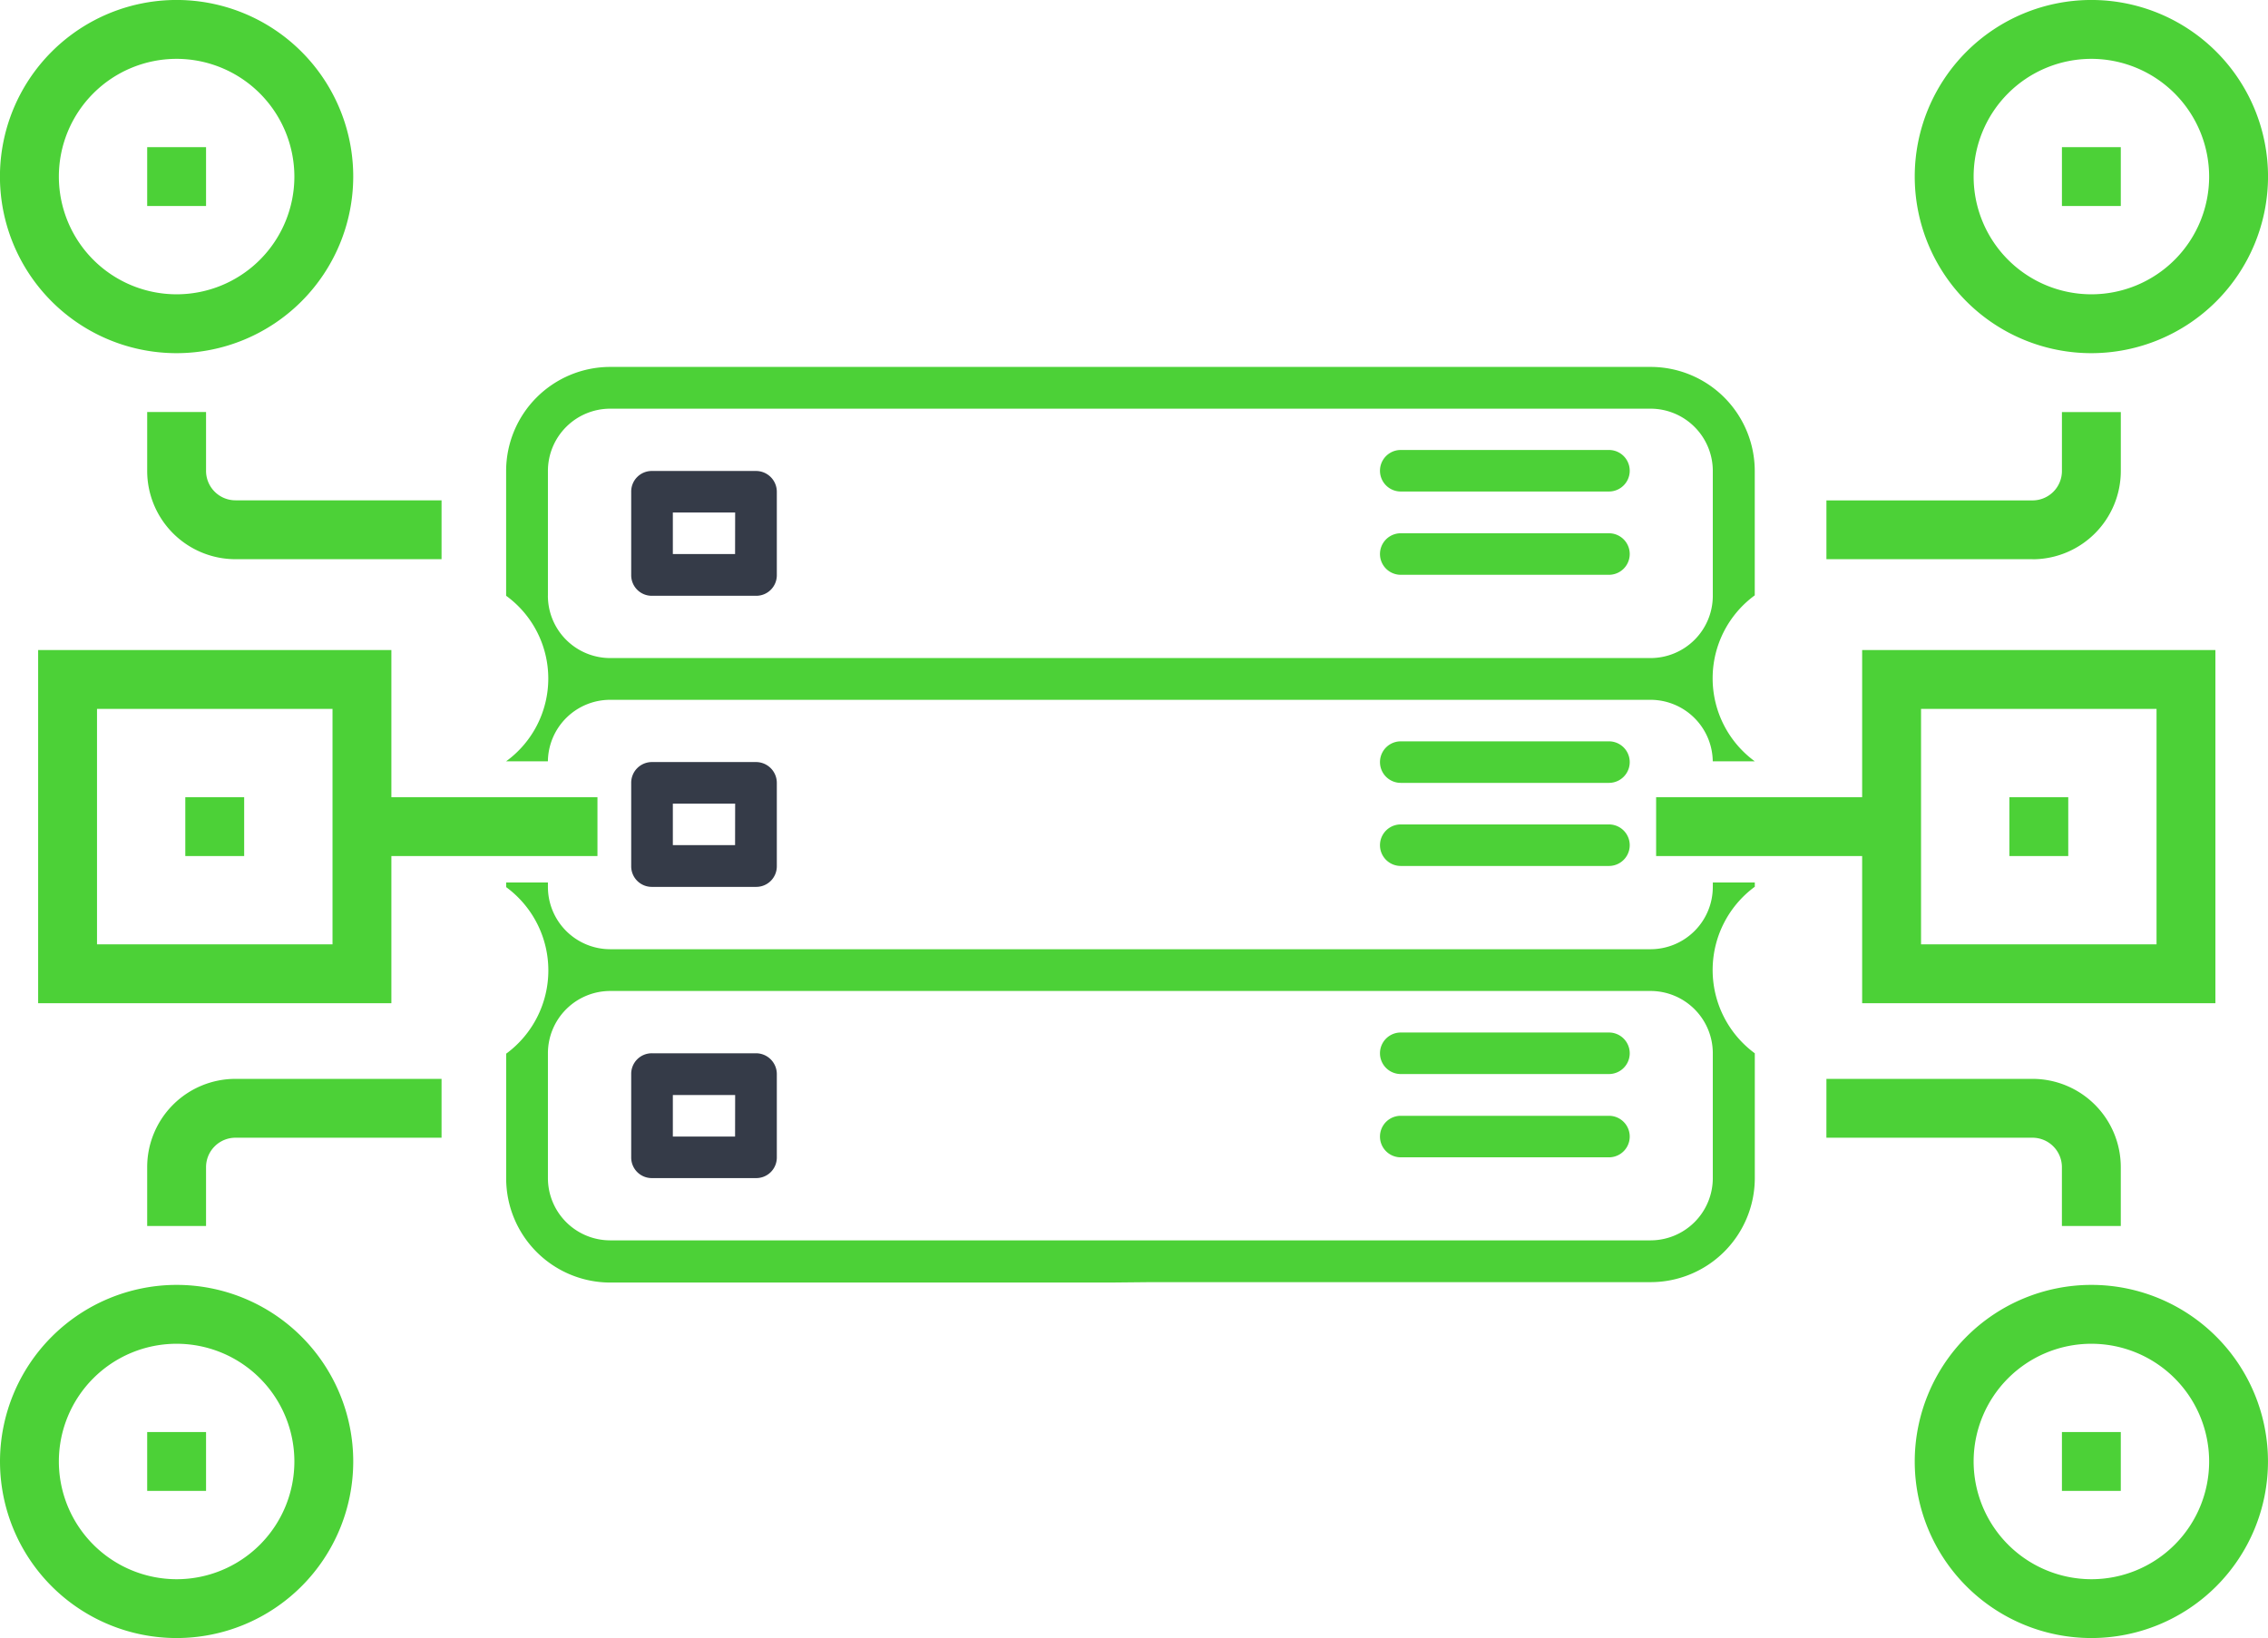
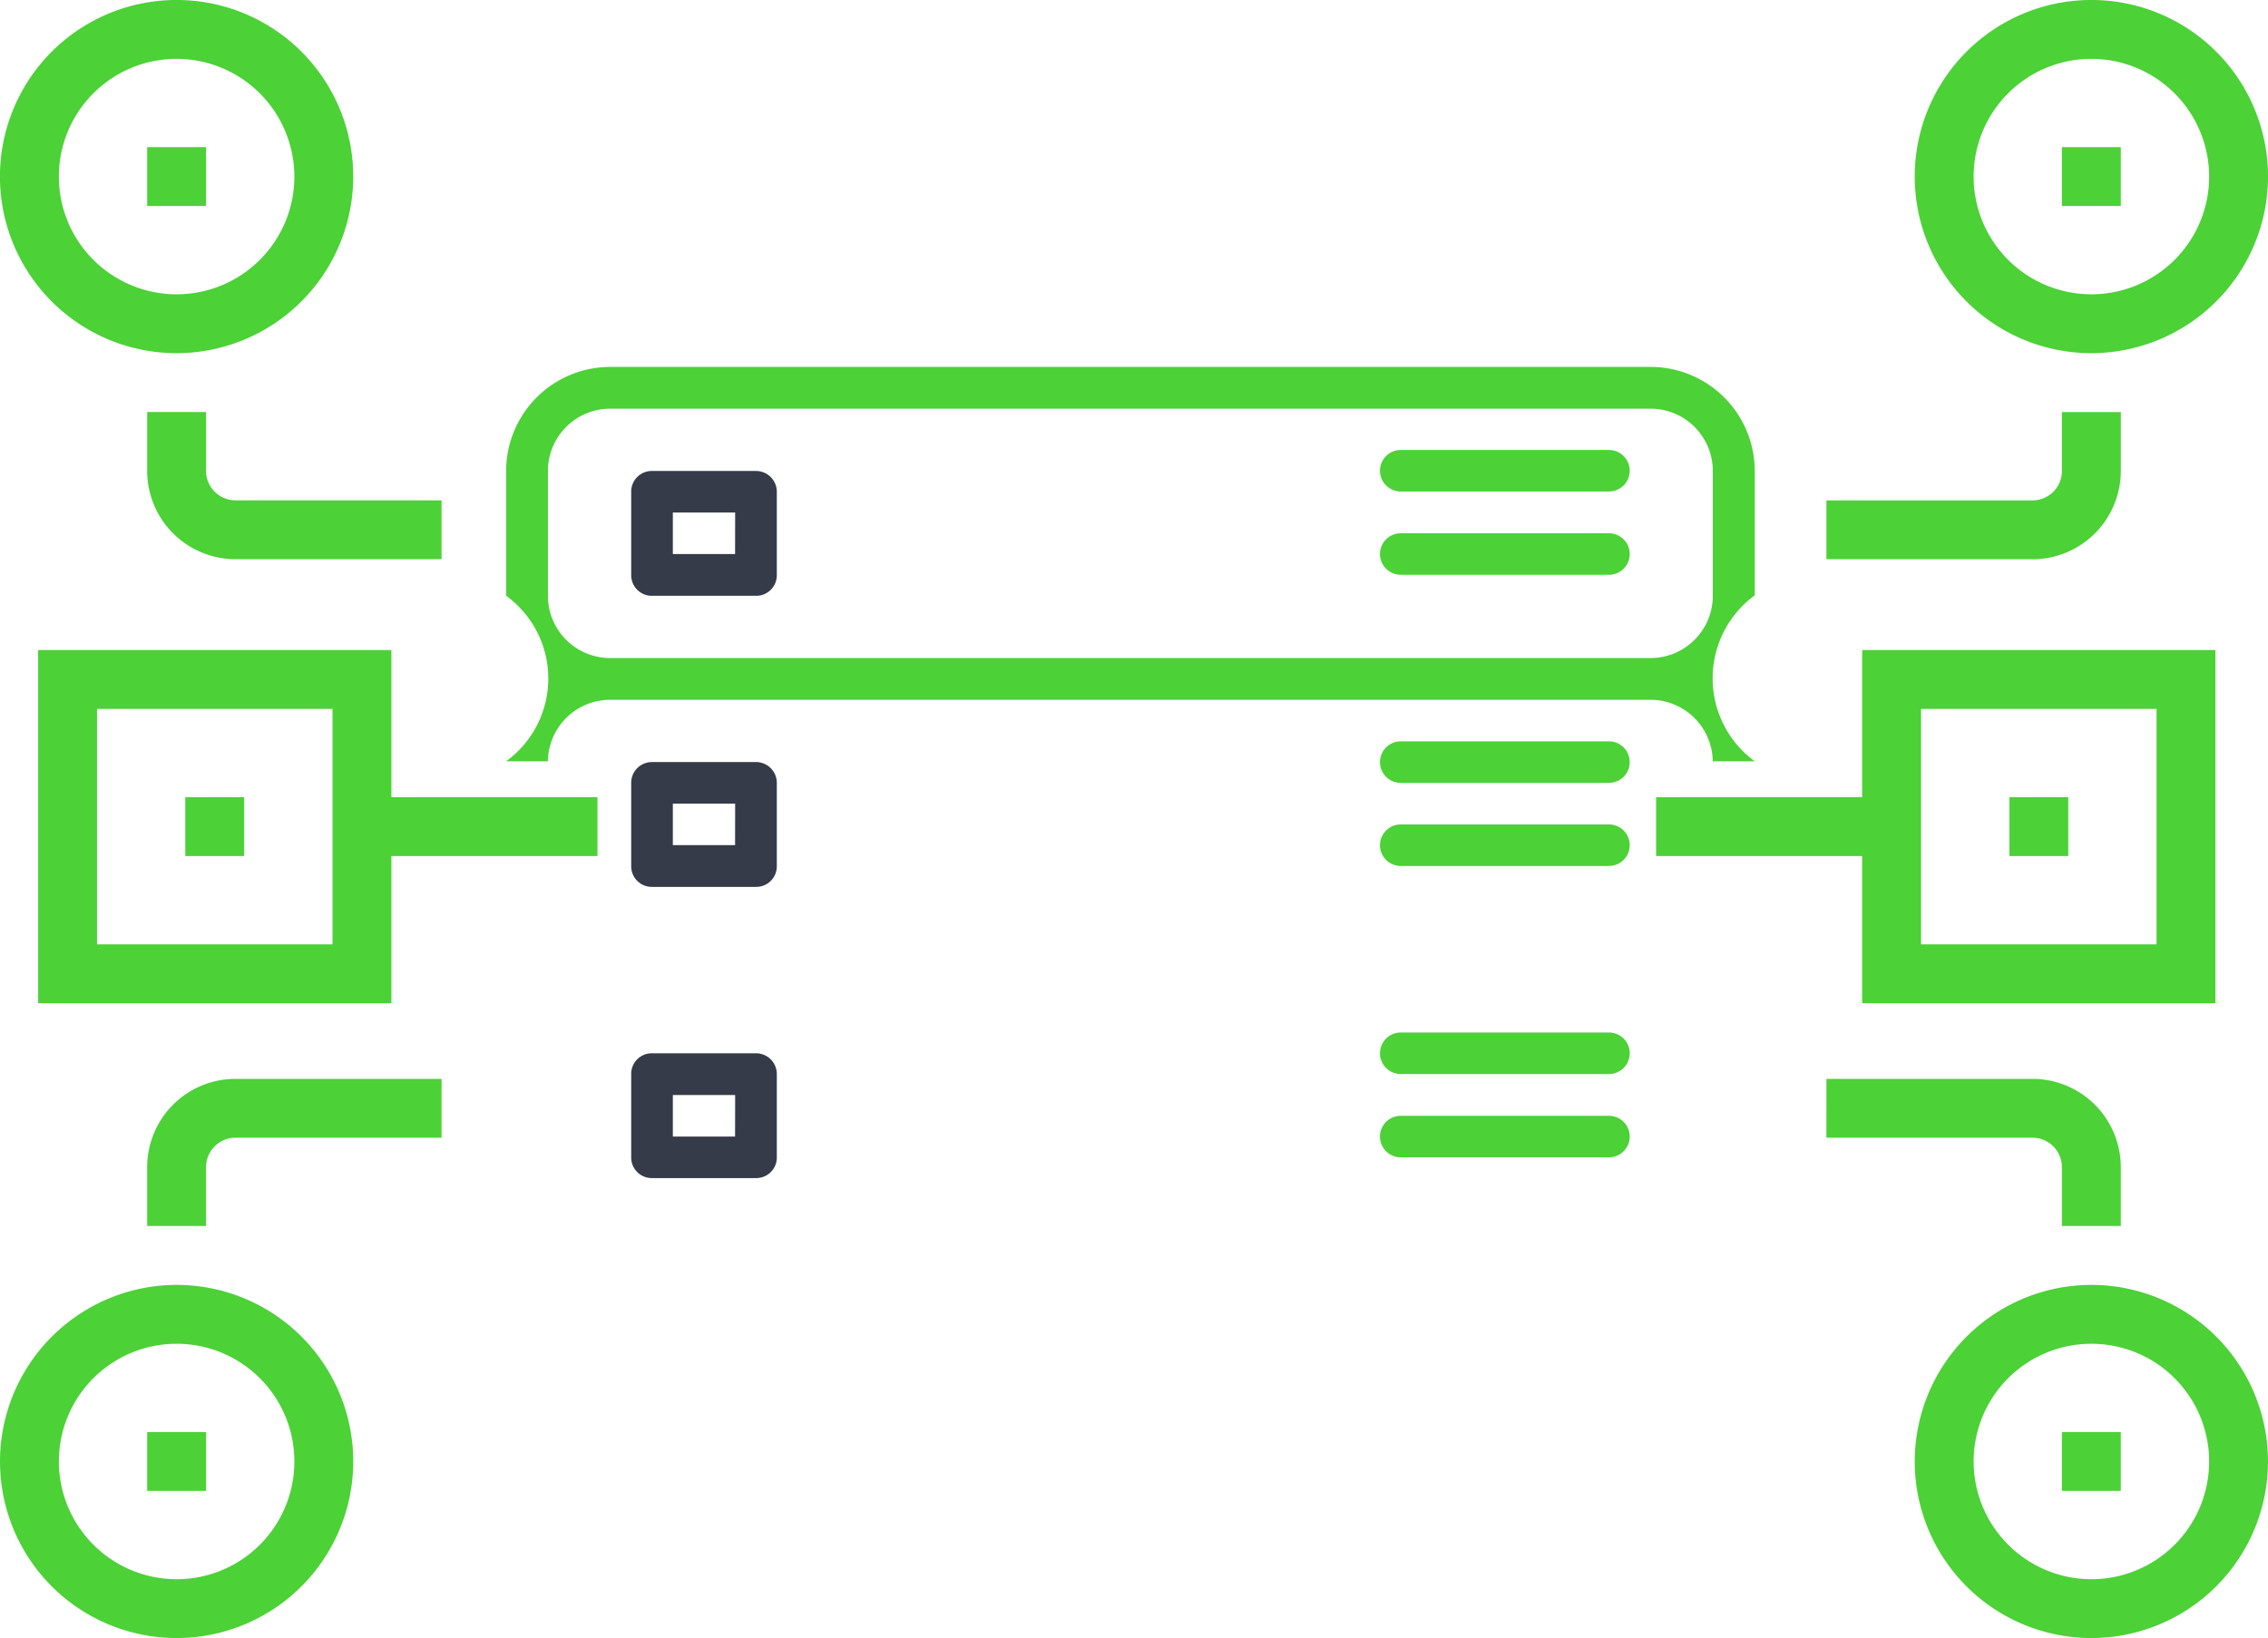
<svg xmlns="http://www.w3.org/2000/svg" width="88.233" height="63.741" viewBox="0 0 88.233 63.741">
  <defs>
    <style>.a{fill:#4cd137;}.b{fill:#353b48;}</style>
  </defs>
  <g transform="translate(-2039.309 -3402.59)">
    <g transform="translate(2110.363 3402.59)">
      <path class="a" d="M2519.931,3416.333a6.872,6.872,0,1,1,6.872-6.872A6.879,6.879,0,0,1,2519.931,3416.333Zm0-11.453a4.581,4.581,0,1,0,4.581,4.581A4.587,4.587,0,0,0,2519.931,3404.88Z" transform="translate(-2509.623 -3402.59)" />
      <path class="a" d="M2499.224,3510.288h-8.016V3508h8.016a1.144,1.144,0,0,0,1.146-1.145v-2.291h2.291v2.291a3.438,3.438,0,0,1-3.436,3.436Z" transform="translate(-2491.208 -3488.528)" />
      <rect class="a" width="2.29" height="2.29" transform="translate(9.162 5.726)" />
    </g>
    <g transform="translate(2039.309 3402.59)">
      <path class="a" d="M2046.18,3416.333a6.872,6.872,0,1,1,6.871-6.872A6.879,6.879,0,0,1,2046.18,3416.333Zm0-11.453a4.581,4.581,0,1,0,4.581,4.581A4.587,4.587,0,0,0,2046.18,3404.88Z" transform="translate(-2039.309 -3402.59)" />
      <path class="a" d="M2087.179,3510.288h-8.017a3.437,3.437,0,0,1-3.435-3.436v-2.291h2.29v2.291a1.146,1.146,0,0,0,1.145,1.145h8.017Z" transform="translate(-2070.001 -3488.528)" />
      <rect class="a" width="2.29" height="2.29" transform="translate(5.726 5.726)" />
    </g>
    <g transform="translate(2039.309 3444.572)">
      <path class="a" d="M2046.18,3720.576a6.871,6.871,0,1,1-6.871,6.871A6.879,6.879,0,0,1,2046.18,3720.576Zm0,11.453a4.581,4.581,0,1,0-4.581-4.582A4.586,4.586,0,0,0,2046.18,3732.029Z" transform="translate(-2039.309 -3712.559)" />
      <path class="a" d="M2079.162,3669.59h8.017v2.29h-8.017a1.146,1.146,0,0,0-1.145,1.146v2.29h-2.29v-2.29a3.435,3.435,0,0,1,3.435-3.436Z" transform="translate(-2070.001 -3669.59)" />
      <rect class="a" width="2.29" height="2.29" transform="translate(5.726 13.743)" />
    </g>
    <g transform="translate(2110.363 3444.572)">
      <path class="a" d="M2519.931,3720.576a6.871,6.871,0,1,1-6.872,6.871A6.879,6.879,0,0,1,2519.931,3720.576Zm0,11.453a4.581,4.581,0,1,0-4.581-4.582A4.587,4.587,0,0,0,2519.931,3732.029Z" transform="translate(-2509.623 -3712.559)" />
      <path class="a" d="M2491.208,3669.59h8.016a3.436,3.436,0,0,1,3.436,3.436v2.29h-2.291v-2.29a1.146,1.146,0,0,0-1.146-1.146h-8.016Z" transform="translate(-2491.208 -3669.59)" />
      <rect class="a" width="2.29" height="2.29" transform="translate(9.162 13.743)" />
    </g>
    <g transform="translate(2103.738 3427.885)">
      <path class="a" d="M2513.8,3577.208h-13.743v-13.743H2513.8Zm-11.452-2.291h9.162v-9.162h-9.162Z" transform="translate(-2492.042 -3563.465)" />
      <rect class="a" width="9.162" height="2.29" transform="translate(0 5.726)" />
      <rect class="a" width="2.29" height="2.29" transform="translate(13.743 5.726)" />
    </g>
    <g transform="translate(2040.792 3427.885)">
      <path class="a" d="M2062.485,3577.208h-13.742v-13.743h13.742Zm-11.452-2.291h9.162v-9.162h-9.162Z" transform="translate(-2048.742 -3563.465)" />
      <rect class="a" width="9.162" height="2.29" transform="translate(12.598 5.726)" />
      <rect class="a" width="2.29" height="2.29" transform="translate(5.726 5.726)" />
    </g>
    <g transform="translate(2059 3416.868)">
      <path class="b" d="M2200.337,3519.147h-4.049a.8.8,0,0,0-.808.808v3.241a.8.8,0,0,0,.808.808h4.049a.8.8,0,0,0,.808-.808v-3.241A.81.81,0,0,0,2200.337,3519.147Zm-.816,3.232H2197.1v-1.616h2.424Z" transform="translate(-2190.615 -3515.098)" />
      <path class="b" d="M2200.337,3591.2h-4.049a.805.805,0,0,0-.808.809v3.24a.8.8,0,0,0,.808.808h4.049a.8.8,0,0,0,.808-.808v-3.24A.81.81,0,0,0,2200.337,3591.2Zm-.816,3.233H2197.1v-1.616h2.424Z" transform="translate(-2190.615 -3575.824)" />
      <path class="b" d="M2200.337,3663.259h-4.049a.8.8,0,0,0-.808.808v3.241a.8.8,0,0,0,.808.808h4.049a.8.8,0,0,0,.808-.808v-3.241a.81.81,0,0,0-.808-.808Zm-.816,3.241H2197.1v-1.616h2.424Z" transform="translate(-2190.615 -3636.551)" />
      <path class="a" d="M2389.665,3513.956h-8.1a.808.808,0,0,0,0,1.616h8.1a.808.808,0,0,0,0-1.616Z" transform="translate(-2346.762 -3510.724)" />
      <path class="a" d="M2389.665,3534.565h-8.1a.808.808,0,0,0,0,1.616h8.1a.808.808,0,0,0,0-1.616Z" transform="translate(-2346.762 -3528.092)" />
      <path class="a" d="M2389.665,3586.063h-8.1a.808.808,0,0,0,0,1.616h8.1a.808.808,0,0,0,0-1.616Z" transform="translate(-2346.762 -3571.493)" />
      <path class="a" d="M2389.665,3606.621h-8.1a.808.808,0,1,0,0,1.616h8.1a.808.808,0,0,0,0-1.616Z" transform="translate(-2346.762 -3588.818)" />
      <path class="a" d="M2389.665,3658.119h-8.1a.808.808,0,1,0,0,1.616h8.1a.808.808,0,0,0,0-1.616Z" transform="translate(-2346.762 -3632.219)" />
      <path class="a" d="M2389.665,3678.729h-8.1a.808.808,0,1,0,0,1.616h8.1a.808.808,0,0,0,0-1.616Z" transform="translate(-2346.762 -3649.588)" />
      <g transform="translate(0 0)">
        <path class="a" d="M2168.589,3506.352h40.47a2.424,2.424,0,0,1,2.422,2.392h1.634a4,4,0,0,1,0-6.457v-4.84a4.053,4.053,0,0,0-4.049-4.049h-40.478a4.053,4.053,0,0,0-4.049,4.049v4.856a3.982,3.982,0,0,1,0,6.441h1.625A2.423,2.423,0,0,1,2168.589,3506.352Zm-2.424-4.049h0v-4.856a2.424,2.424,0,0,1,2.424-2.424h40.47a2.424,2.424,0,0,1,2.424,2.424v4.856a2.424,2.424,0,0,1-2.424,2.424h-40.47A2.425,2.425,0,0,1,2166.164,3502.3Z" transform="translate(-2164.54 -3493.398)" />
-         <path class="a" d="M2211.483,3621.172a2.424,2.424,0,0,1-2.424,2.424h-40.47a2.425,2.425,0,0,1-2.424-2.424V3621h-1.624v.18a4.021,4.021,0,0,1,0,6.481v4.857a4.053,4.053,0,0,0,4.049,4.049h19.427l1.624-.016h19.427a4.053,4.053,0,0,0,4.049-4.049v-4.856a4.021,4.021,0,0,1,0-6.481V3621h-1.632Zm0,6.473v4.856a2.424,2.424,0,0,1-2.424,2.424h-40.47a2.424,2.424,0,0,1-2.424-2.424v-4.856a2.425,2.425,0,0,1,2.424-2.424h40.47A2.424,2.424,0,0,1,2211.483,3627.645Z" transform="translate(-2164.54 -3600.937)" />
      </g>
    </g>
  </g>
</svg>